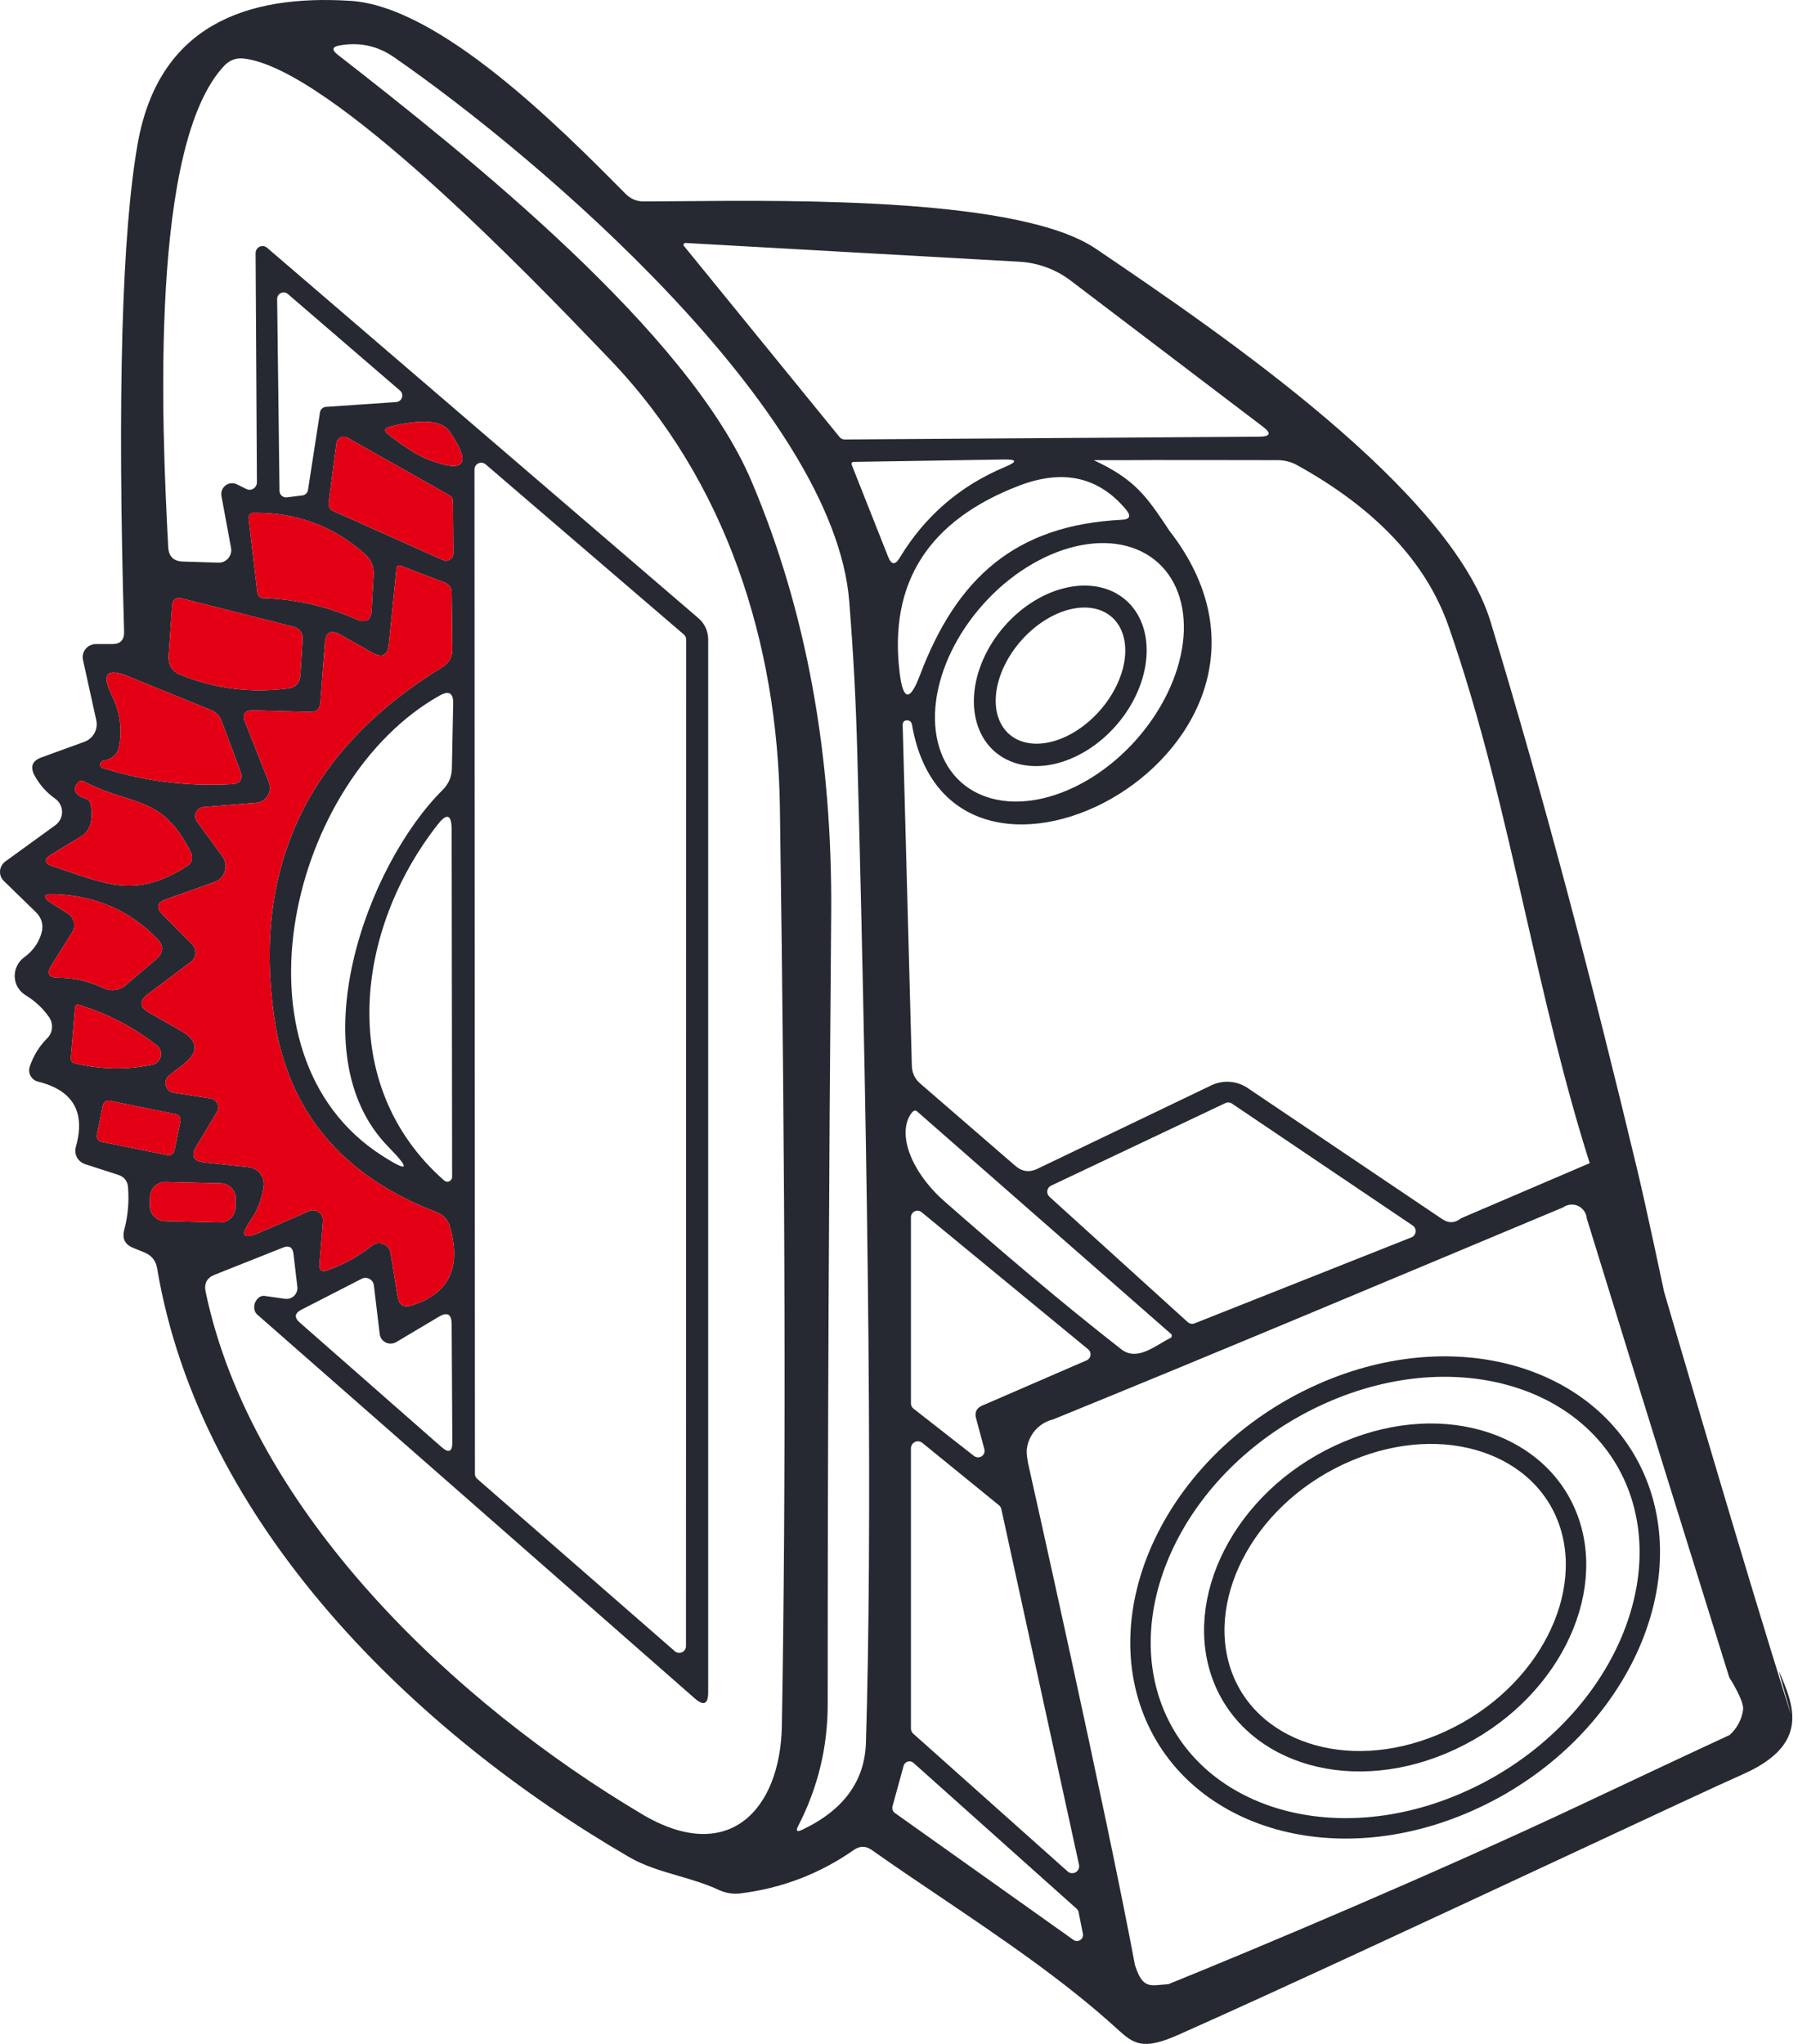
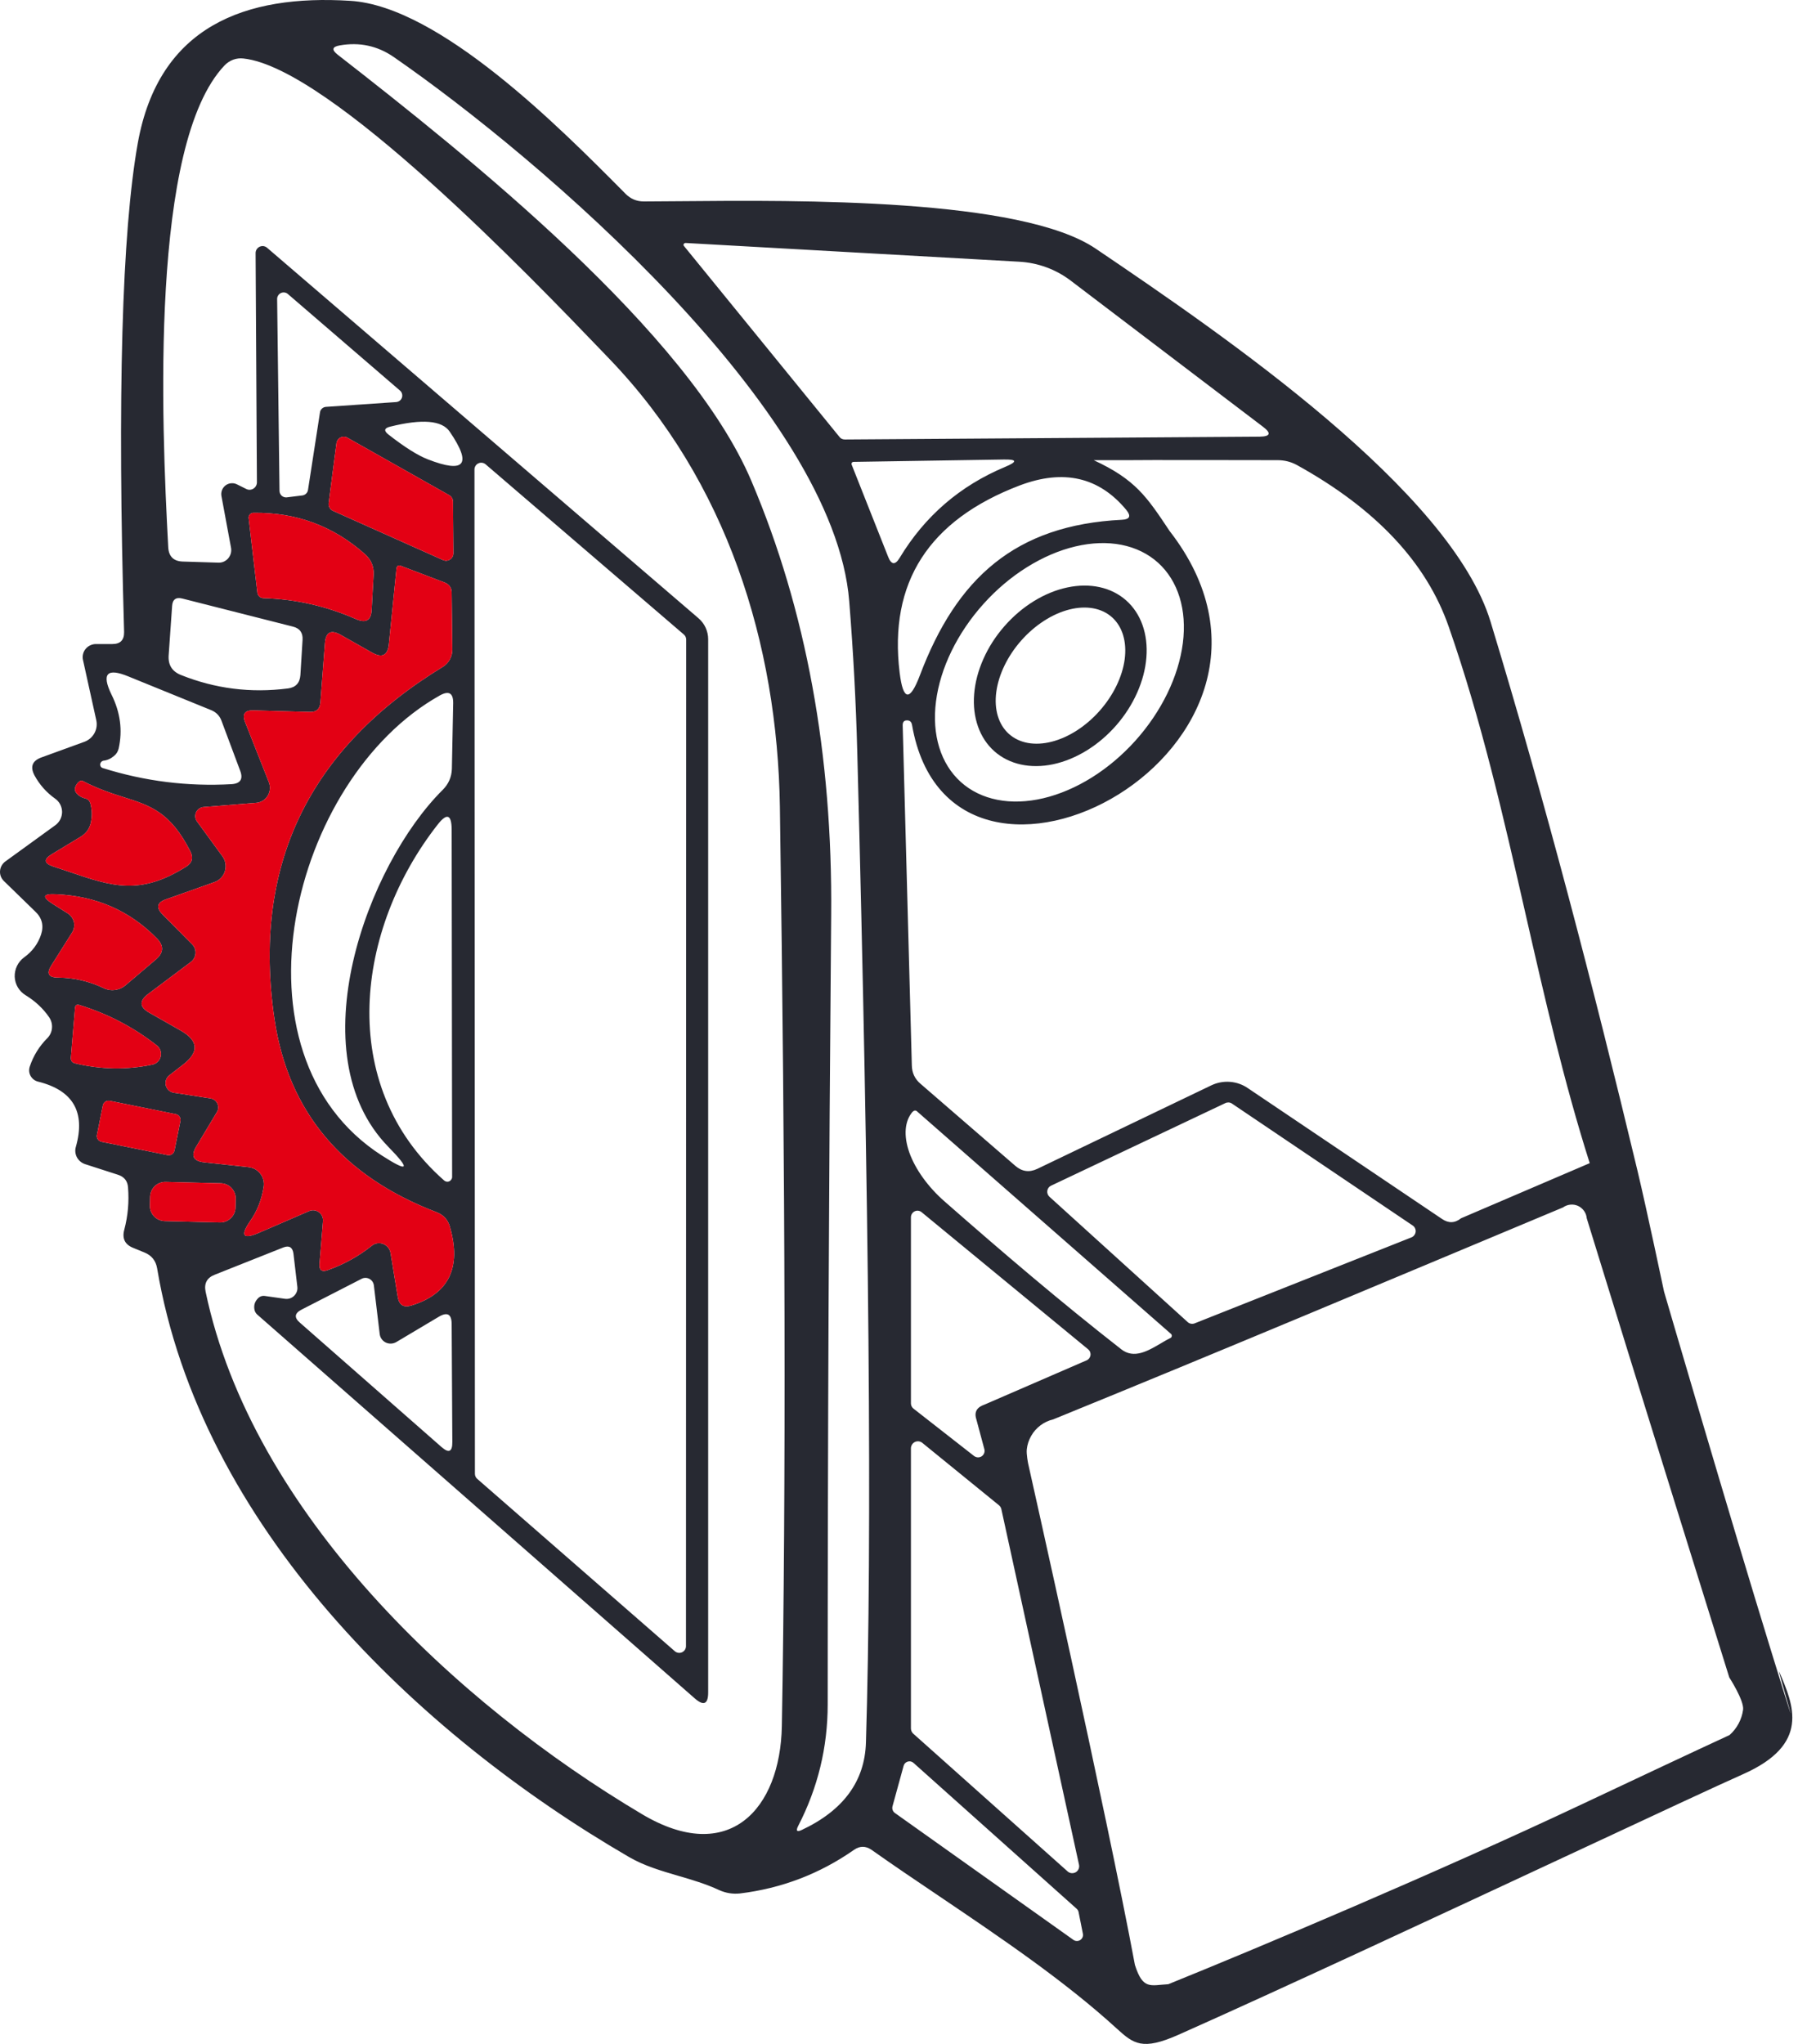
<svg xmlns="http://www.w3.org/2000/svg" width="44" height="50" viewBox="0 0 44 50" fill="none">
-   <path d="M40.06 36.294C41.125 38.975 39.399 42.446 36.08 43.998C32.764 45.549 29.281 44.525 28.223 41.863C27.158 39.182 28.884 35.711 32.203 34.158C35.519 32.608 39.002 33.631 40.06 36.294Z" stroke="#272932" stroke-width="0.5" />
-   <path d="M38.347 37.095C39.098 38.984 37.883 41.455 35.511 42.565C33.141 43.673 30.679 42.933 29.936 41.062C29.186 39.172 30.4 36.701 32.773 35.592C35.143 34.483 37.604 35.224 38.347 37.095Z" stroke="#272932" stroke-width="0.5" />
  <path d="M24.335 18.379C24.155 18.22 24.019 18.015 23.934 17.775C23.849 17.535 23.816 17.266 23.839 16.982C23.861 16.698 23.938 16.405 24.065 16.12C24.191 15.835 24.365 15.564 24.577 15.322C25.004 14.832 25.558 14.49 26.117 14.371C26.676 14.252 27.195 14.365 27.558 14.687C27.738 14.846 27.874 15.051 27.959 15.29C28.044 15.53 28.077 15.8 28.054 16.084C28.032 16.367 27.955 16.66 27.828 16.945C27.702 17.23 27.528 17.501 27.316 17.744C26.889 18.233 26.335 18.575 25.776 18.695C25.217 18.814 24.698 18.7 24.335 18.379ZM24.689 17.953C24.944 18.182 25.321 18.25 25.737 18.144C26.154 18.038 26.576 17.766 26.911 17.387C27.246 17.009 27.466 16.556 27.523 16.127C27.579 15.698 27.468 15.329 27.214 15.101C26.96 14.873 26.583 14.805 26.166 14.911C25.75 15.017 25.328 15.289 24.993 15.667C24.658 16.045 24.438 16.499 24.381 16.927C24.324 17.356 24.435 17.725 24.689 17.953Z" fill="#272932" />
  <path fill-rule="evenodd" clip-rule="evenodd" d="M3.372 3.501C2.982 5.691 2.87 9.678 3.037 15.462C3.04 15.657 2.945 15.755 2.75 15.755H2.345C2.297 15.755 2.249 15.767 2.205 15.788C2.161 15.809 2.123 15.84 2.092 15.878C2.062 15.915 2.041 15.96 2.031 16.006C2.02 16.053 2.02 16.102 2.032 16.149L2.356 17.618C2.38 17.726 2.364 17.838 2.311 17.935C2.258 18.032 2.172 18.106 2.069 18.145L1.016 18.528C0.789 18.61 0.732 18.757 0.845 18.97C0.969 19.197 1.136 19.385 1.345 19.534C1.398 19.57 1.442 19.619 1.472 19.676C1.502 19.733 1.518 19.796 1.519 19.86C1.519 19.924 1.504 19.988 1.475 20.045C1.446 20.102 1.403 20.152 1.351 20.189L0.133 21.072C0.095 21.099 0.064 21.134 0.041 21.174C0.018 21.215 0.004 21.259 0.001 21.305C-0.003 21.351 0.004 21.397 0.02 21.439C0.037 21.482 0.062 21.52 0.095 21.552L0.861 22.297C1.028 22.453 1.076 22.641 1.005 22.861C0.93 23.088 0.792 23.274 0.59 23.42C0.516 23.474 0.456 23.546 0.416 23.629C0.376 23.712 0.357 23.804 0.36 23.895C0.364 23.987 0.39 24.076 0.437 24.155C0.484 24.233 0.549 24.299 0.627 24.346C0.865 24.492 1.056 24.671 1.202 24.884C1.255 24.961 1.28 25.055 1.272 25.148C1.265 25.241 1.225 25.329 1.159 25.395C0.961 25.593 0.817 25.826 0.728 26.092C0.716 26.129 0.711 26.168 0.714 26.207C0.717 26.246 0.729 26.284 0.748 26.319C0.767 26.353 0.793 26.383 0.824 26.408C0.856 26.432 0.892 26.45 0.93 26.459C1.789 26.672 2.097 27.204 1.856 28.056C1.831 28.141 1.841 28.232 1.882 28.31C1.924 28.389 1.995 28.448 2.079 28.477L2.888 28.738C3.04 28.787 3.122 28.89 3.133 29.046C3.161 29.398 3.131 29.742 3.042 30.079C2.982 30.299 3.058 30.45 3.271 30.531L3.532 30.638C3.709 30.709 3.813 30.838 3.845 31.026C4.904 37.318 10.181 42.402 15.399 45.431C15.768 45.644 16.174 45.763 16.589 45.885C16.927 45.983 17.272 46.084 17.606 46.24C17.766 46.31 17.933 46.337 18.106 46.319C19.128 46.195 20.06 45.839 20.904 45.249C21.042 45.154 21.183 45.154 21.324 45.249C21.859 45.627 22.417 46.004 22.983 46.385C24.492 47.404 26.049 48.455 27.33 49.625C27.741 49.999 27.955 50.168 28.838 49.776C31.273 48.695 35.372 46.784 38.519 45.317C40.476 44.404 42.065 43.663 42.656 43.401C44.305 42.669 43.895 41.718 43.542 40.899C43.459 40.706 44.335 43.606 43.33 40.347C42.325 37.088 40.722 31.596 40.722 31.596C40.722 31.596 40.301 29.597 40.068 28.622C38.989 24.121 37.824 19.646 36.479 15.217C35.511 12.013 29.979 8.223 26.814 6.083C24.991 4.847 19.56 4.896 16.633 4.922C16.306 4.925 16.011 4.927 15.755 4.928C15.581 4.928 15.432 4.866 15.308 4.741L15.252 4.684C13.718 3.139 10.754 0.151 8.569 0.02C6.021 -0.14 3.888 0.627 3.372 3.501ZM20.34 22.392C20.376 18.461 19.727 14.923 18.393 11.778C16.846 8.116 11.431 3.805 8.26 1.335C8.111 1.218 8.129 1.143 8.314 1.111C8.796 1.026 9.236 1.12 9.633 1.393C13.245 3.89 20.415 10.049 20.782 14.711C20.881 15.95 20.947 17.181 20.979 18.406C21.273 29.524 21.344 37.597 21.191 42.625C21.163 43.573 20.64 44.286 19.622 44.765C19.502 44.822 19.471 44.79 19.532 44.669C20.014 43.736 20.255 42.744 20.255 41.694C20.255 35.26 20.284 28.826 20.34 22.392ZM17.005 41.55C17.221 41.738 17.33 41.688 17.33 41.401V15.638C17.33 15.539 17.308 15.442 17.267 15.353C17.226 15.264 17.165 15.185 17.09 15.121L6.537 6.062C6.512 6.04 6.481 6.026 6.449 6.021C6.416 6.017 6.382 6.022 6.353 6.036C6.323 6.05 6.298 6.073 6.28 6.101C6.263 6.129 6.254 6.162 6.255 6.195L6.287 11.8C6.287 11.831 6.279 11.862 6.263 11.889C6.248 11.916 6.226 11.939 6.199 11.955C6.172 11.971 6.142 11.98 6.111 11.981C6.079 11.982 6.049 11.974 6.021 11.959L5.808 11.853C5.764 11.829 5.713 11.817 5.662 11.821C5.612 11.824 5.563 11.842 5.522 11.872C5.481 11.903 5.45 11.944 5.432 11.991C5.414 12.039 5.41 12.091 5.42 12.14L5.654 13.402C5.662 13.447 5.66 13.494 5.648 13.538C5.636 13.582 5.614 13.623 5.585 13.658C5.555 13.693 5.518 13.72 5.477 13.739C5.436 13.757 5.391 13.766 5.345 13.764L4.473 13.737C4.25 13.73 4.131 13.615 4.117 13.391C3.952 10.315 3.665 3.528 5.494 1.601C5.554 1.538 5.627 1.49 5.707 1.46C5.788 1.431 5.873 1.421 5.957 1.431C8.072 1.656 13.018 6.806 14.736 8.595C14.802 8.664 14.864 8.728 14.92 8.787C17.792 11.773 19.026 15.76 19.085 19.736C19.22 28.924 19.236 36.42 19.133 42.226C19.096 44.254 17.84 45.649 15.707 44.377C11.159 41.678 6.165 36.999 5.032 31.601C4.989 31.395 5.065 31.255 5.26 31.181L6.936 30.515C7.078 30.462 7.159 30.512 7.181 30.665L7.276 31.474C7.282 31.515 7.278 31.556 7.264 31.595C7.251 31.634 7.228 31.669 7.199 31.698C7.17 31.727 7.134 31.749 7.095 31.762C7.056 31.774 7.014 31.778 6.973 31.772L6.478 31.702C6.447 31.698 6.415 31.701 6.386 31.712C6.356 31.724 6.329 31.742 6.308 31.766C6.241 31.837 6.212 31.919 6.223 32.011C6.227 32.066 6.251 32.117 6.292 32.155L17.005 41.55ZM30.825 10.682L20.675 10.751C20.619 10.751 20.574 10.73 20.542 10.687L16.739 6.019C16.732 6.013 16.728 6.005 16.727 5.996C16.725 5.987 16.727 5.978 16.732 5.97C16.737 5.961 16.744 5.954 16.753 5.95C16.762 5.945 16.772 5.944 16.782 5.944L24.936 6.402C25.397 6.426 25.838 6.588 26.202 6.865L30.904 10.437C31.117 10.597 31.09 10.678 30.825 10.682ZM7.879 9.995C7.852 10.02 7.834 10.054 7.83 10.091L7.537 11.986C7.532 12.02 7.516 12.05 7.492 12.074C7.468 12.098 7.437 12.114 7.404 12.119L7.016 12.167C6.993 12.169 6.971 12.167 6.95 12.16C6.928 12.153 6.909 12.141 6.892 12.126C6.876 12.111 6.863 12.093 6.854 12.072C6.845 12.052 6.84 12.03 6.84 12.007L6.782 7.318C6.781 7.287 6.789 7.257 6.805 7.231C6.82 7.205 6.843 7.184 6.871 7.17C6.898 7.157 6.929 7.151 6.96 7.155C6.99 7.158 7.019 7.171 7.042 7.19L9.787 9.553C9.812 9.574 9.83 9.602 9.838 9.633C9.847 9.664 9.846 9.697 9.836 9.727C9.825 9.758 9.806 9.785 9.78 9.804C9.754 9.823 9.723 9.834 9.691 9.836L7.978 9.953C7.941 9.955 7.906 9.97 7.879 9.995ZM9.505 10.629C9.388 10.536 9.402 10.473 9.548 10.437C10.331 10.242 10.817 10.283 11.005 10.559C11.555 11.365 11.376 11.59 10.468 11.236C10.22 11.14 9.899 10.937 9.505 10.629ZM10.93 13.716C10.899 13.718 10.868 13.713 10.84 13.7L8.149 12.497C8.113 12.481 8.084 12.455 8.065 12.421C8.046 12.388 8.038 12.349 8.042 12.311L8.234 10.842C8.238 10.812 8.249 10.784 8.266 10.759C8.283 10.735 8.307 10.715 8.334 10.702C8.36 10.689 8.39 10.682 8.42 10.684C8.45 10.685 8.479 10.693 8.505 10.709L10.994 12.114C11.022 12.13 11.046 12.153 11.061 12.181C11.077 12.209 11.085 12.241 11.085 12.274L11.095 13.53C11.096 13.56 11.089 13.591 11.075 13.618C11.061 13.646 11.041 13.669 11.015 13.686C10.989 13.703 10.96 13.713 10.93 13.716ZM20.862 11.306C20.868 11.302 20.875 11.3 20.883 11.299L24.558 11.241C24.892 11.234 24.904 11.294 24.596 11.422C23.493 11.883 22.633 12.625 22.016 13.647C21.906 13.828 21.812 13.819 21.734 13.62L20.84 11.363C20.838 11.356 20.837 11.349 20.838 11.341C20.839 11.334 20.841 11.327 20.846 11.321C20.85 11.315 20.855 11.309 20.862 11.306ZM26.765 11.257C27.338 11.257 27.425 11.257 27.612 11.257C27.689 11.25 31.266 11.257 31.266 11.257C31.433 11.257 31.589 11.296 31.734 11.374C33.667 12.442 34.906 13.76 35.452 15.329C36.253 17.624 36.794 19.995 37.334 22.364C37.802 24.412 38.269 26.459 38.903 28.454L35.755 29.802C35.603 29.923 35.447 29.928 35.287 29.818L30.537 26.619C30.408 26.53 30.257 26.477 30.1 26.465C29.944 26.453 29.786 26.482 29.644 26.55L25.383 28.594C25.188 28.686 25.009 28.661 24.846 28.519L22.526 26.512C22.388 26.395 22.317 26.245 22.314 26.06L22.09 17.74C22.09 17.669 22.119 17.63 22.175 17.623H22.181C22.259 17.616 22.305 17.653 22.319 17.735C23.287 23.307 32.726 18.274 28.621 12.988C28.061 12.148 27.79 11.734 26.765 11.257ZM11.638 36.124C11.628 36.103 11.623 36.08 11.622 36.057L11.611 11.48C11.612 11.449 11.622 11.419 11.639 11.393C11.656 11.367 11.68 11.346 11.709 11.334C11.737 11.321 11.768 11.316 11.799 11.321C11.83 11.325 11.859 11.338 11.883 11.358L16.734 15.521C16.752 15.536 16.766 15.554 16.776 15.575C16.786 15.597 16.792 15.62 16.792 15.643L16.787 40.273C16.786 40.304 16.777 40.334 16.76 40.36C16.742 40.386 16.718 40.407 16.69 40.419C16.662 40.432 16.63 40.437 16.599 40.432C16.569 40.428 16.54 40.415 16.516 40.395L11.681 36.179C11.663 36.164 11.648 36.145 11.638 36.124ZM27.457 12.715C24.846 12.843 23.41 14.142 22.511 16.521C22.266 17.167 22.101 17.146 22.016 16.457C21.746 14.25 22.727 12.722 24.957 11.874C26.028 11.47 26.897 11.67 27.564 12.476C27.684 12.625 27.649 12.705 27.457 12.715ZM6.346 14.592C6.32 14.568 6.303 14.535 6.298 14.498L6.085 12.678C6.083 12.661 6.084 12.644 6.089 12.628C6.094 12.612 6.102 12.597 6.113 12.585C6.124 12.572 6.138 12.562 6.153 12.555C6.168 12.548 6.185 12.545 6.202 12.545C7.248 12.531 8.158 12.868 8.931 13.556C9.083 13.691 9.154 13.86 9.143 14.062L9.095 14.914C9.085 15.173 8.959 15.251 8.718 15.148C7.994 14.829 7.236 14.656 6.441 14.632C6.406 14.63 6.372 14.617 6.346 14.592ZM24.407 19.565C24.06 19.497 23.756 19.349 23.512 19.129C23.02 18.685 22.801 17.976 22.905 17.16C23.009 16.343 23.428 15.484 24.068 14.773C24.384 14.421 24.746 14.115 25.133 13.874C25.519 13.633 25.922 13.46 26.318 13.367C26.715 13.273 27.097 13.26 27.444 13.328C27.791 13.397 28.095 13.545 28.339 13.765C28.831 14.209 29.05 14.917 28.946 15.734C28.841 16.551 28.423 17.409 27.783 18.121C27.466 18.473 27.105 18.778 26.718 19.02C26.332 19.261 25.929 19.433 25.533 19.527C25.136 19.62 24.754 19.634 24.407 19.565ZM4.803 28.046L5.308 27.204C5.327 27.173 5.338 27.137 5.339 27.101C5.341 27.064 5.334 27.027 5.318 26.994C5.302 26.961 5.278 26.932 5.249 26.91C5.219 26.889 5.185 26.875 5.149 26.869L4.25 26.731C4.204 26.723 4.161 26.702 4.127 26.67C4.093 26.639 4.069 26.598 4.057 26.553C4.046 26.508 4.048 26.46 4.063 26.416C4.079 26.372 4.106 26.333 4.143 26.305L4.473 26.049C4.881 25.737 4.86 25.455 4.409 25.203L3.659 24.777C3.411 24.639 3.4 24.485 3.627 24.314L4.67 23.532C4.703 23.507 4.73 23.476 4.749 23.44C4.769 23.404 4.78 23.364 4.784 23.323C4.787 23.282 4.781 23.241 4.767 23.203C4.753 23.165 4.73 23.13 4.702 23.101L3.978 22.371C3.812 22.201 3.84 22.077 4.064 21.999L5.25 21.578C5.31 21.557 5.364 21.522 5.408 21.476C5.453 21.429 5.485 21.373 5.504 21.312C5.522 21.25 5.526 21.185 5.516 21.121C5.505 21.057 5.479 20.997 5.441 20.945L4.819 20.093C4.796 20.061 4.782 20.023 4.779 19.984C4.776 19.945 4.783 19.905 4.799 19.869C4.816 19.834 4.842 19.803 4.874 19.781C4.907 19.758 4.944 19.745 4.984 19.742L6.266 19.64C6.323 19.637 6.378 19.619 6.428 19.589C6.477 19.559 6.518 19.518 6.549 19.469C6.58 19.42 6.598 19.364 6.603 19.306C6.609 19.248 6.601 19.189 6.579 19.135L6 17.671C5.918 17.469 5.987 17.371 6.207 17.378L7.58 17.416C7.739 17.423 7.826 17.346 7.84 17.187L7.952 15.728C7.973 15.466 8.099 15.398 8.33 15.526L9.111 15.968C9.353 16.102 9.487 16.033 9.516 15.76L9.702 13.913C9.709 13.842 9.746 13.819 9.814 13.844L10.877 14.248C10.994 14.294 11.053 14.378 11.053 14.498L11.069 15.888C11.07 15.973 11.05 16.058 11.008 16.133C10.967 16.207 10.908 16.27 10.835 16.314C7.537 18.326 6.165 21.2 6.718 24.937C7.055 27.197 8.376 28.77 10.681 29.653C10.851 29.717 10.961 29.836 11.01 30.01C11.298 31.014 10.982 31.656 10.064 31.937C9.876 31.993 9.766 31.924 9.734 31.729L9.558 30.654C9.55 30.604 9.529 30.558 9.498 30.518C9.466 30.479 9.425 30.449 9.379 30.431C9.333 30.412 9.283 30.407 9.234 30.414C9.185 30.421 9.139 30.442 9.101 30.473C8.775 30.732 8.416 30.931 8.026 31.069C7.874 31.126 7.805 31.073 7.819 30.909L7.904 29.871C7.907 29.829 7.9 29.787 7.882 29.749C7.864 29.71 7.837 29.677 7.803 29.653C7.769 29.628 7.729 29.613 7.687 29.608C7.645 29.604 7.602 29.61 7.564 29.627L6.345 30.154C5.948 30.327 5.872 30.235 6.117 29.877C6.29 29.632 6.402 29.352 6.452 29.036C6.462 28.98 6.459 28.922 6.446 28.867C6.432 28.811 6.407 28.759 6.372 28.714C6.337 28.668 6.293 28.631 6.243 28.602C6.192 28.575 6.137 28.557 6.079 28.551L5 28.434C4.73 28.406 4.665 28.276 4.803 28.046ZM4.462 14.642L7.17 15.329C7.337 15.371 7.415 15.48 7.404 15.654L7.351 16.516C7.337 16.708 7.236 16.816 7.048 16.841C6.14 16.958 5.266 16.848 4.425 16.511C4.212 16.425 4.113 16.267 4.127 16.037L4.212 14.823C4.223 14.664 4.306 14.603 4.462 14.642ZM2.537 18.608C2.629 18.597 2.714 18.558 2.792 18.491C2.849 18.445 2.886 18.384 2.904 18.31C3.003 17.866 2.945 17.426 2.728 16.99C2.48 16.479 2.618 16.331 3.143 16.548L5.17 17.373C5.225 17.395 5.275 17.428 5.318 17.47C5.36 17.512 5.393 17.562 5.415 17.618L5.877 18.853C5.955 19.058 5.884 19.169 5.665 19.183C4.594 19.243 3.544 19.112 2.516 18.789C2.495 18.783 2.478 18.771 2.466 18.753C2.455 18.736 2.45 18.715 2.452 18.694C2.455 18.673 2.465 18.652 2.48 18.637C2.495 18.621 2.515 18.611 2.537 18.608ZM9.34 28.264C5.484 25.783 7.111 19.055 10.766 17.011C10.986 16.89 11.094 16.954 11.09 17.203L11.058 18.81C11.051 19.009 10.977 19.179 10.835 19.321C8.973 21.168 7.287 25.783 9.5 28.051C10.056 28.619 10.003 28.69 9.34 28.264ZM2.228 20.098C2.257 19.949 2.251 19.802 2.212 19.657C2.191 19.585 2.145 19.543 2.074 19.529C1.996 19.508 1.932 19.47 1.883 19.417C1.833 19.364 1.821 19.307 1.845 19.247C1.86 19.204 1.886 19.165 1.925 19.13C1.957 19.098 1.993 19.09 2.032 19.108C2.405 19.303 2.732 19.407 3.027 19.501C3.675 19.706 4.17 19.862 4.659 20.828C4.737 20.984 4.704 21.108 4.558 21.2C3.424 21.914 2.744 21.683 1.708 21.332C1.577 21.288 1.441 21.241 1.298 21.195C1.074 21.12 1.063 21.021 1.266 20.897L1.978 20.466C2.117 20.38 2.2 20.258 2.228 20.098ZM11.053 20.285L11.064 28.785C11.065 28.809 11.059 28.832 11.046 28.852C11.034 28.871 11.017 28.887 10.995 28.897C10.974 28.907 10.951 28.91 10.928 28.906C10.905 28.902 10.884 28.892 10.867 28.876C8.207 26.534 8.712 22.717 10.713 20.168C10.936 19.884 11.049 19.923 11.053 20.285ZM1.26 23.611L1.76 22.818C1.785 22.781 1.802 22.738 1.81 22.694C1.819 22.65 1.818 22.604 1.809 22.56C1.799 22.516 1.781 22.475 1.755 22.438C1.73 22.401 1.697 22.369 1.659 22.345L1.303 22.121C1.016 21.94 1.04 21.858 1.377 21.876C2.356 21.919 3.177 22.279 3.84 22.957C4.014 23.134 4.007 23.305 3.819 23.468L3.074 24.101C3 24.165 2.909 24.205 2.812 24.217C2.716 24.23 2.618 24.213 2.532 24.17C2.18 24.004 1.812 23.918 1.425 23.915C1.184 23.915 1.129 23.814 1.26 23.611ZM1.835 26.012C1.764 25.994 1.73 25.948 1.734 25.874L1.835 24.665C1.838 24.591 1.876 24.564 1.946 24.586C2.638 24.799 3.269 25.128 3.84 25.576C3.88 25.607 3.909 25.649 3.926 25.697C3.942 25.745 3.944 25.796 3.933 25.845C3.921 25.895 3.896 25.939 3.859 25.974C3.823 26.01 3.778 26.034 3.728 26.044C3.101 26.175 2.47 26.165 1.835 26.012ZM4.394 27.317C4.415 27.348 4.422 27.387 4.415 27.424L4.27 28.145C4.262 28.182 4.24 28.215 4.208 28.236C4.177 28.257 4.138 28.265 4.101 28.257L2.484 27.931C2.447 27.923 2.414 27.901 2.393 27.87C2.372 27.838 2.364 27.799 2.372 27.762L2.517 27.042C2.524 27.004 2.546 26.971 2.578 26.95C2.61 26.929 2.649 26.922 2.686 26.929L4.302 27.255C4.34 27.263 4.373 27.285 4.394 27.317ZM22.431 27.178L28.654 32.629C28.66 32.634 28.666 32.641 28.669 32.649C28.673 32.656 28.675 32.664 28.676 32.673C28.676 32.681 28.675 32.69 28.672 32.698C28.669 32.706 28.665 32.713 28.66 32.719L28.654 32.724C28.575 32.763 28.494 32.811 28.411 32.86C28.092 33.048 27.75 33.25 27.439 33.007C25.946 31.84 24.549 30.648 23.117 29.392C22.916 29.216 22.736 29.02 22.588 28.814C22.44 28.609 22.326 28.398 22.253 28.194C22.181 27.989 22.151 27.796 22.165 27.624C22.179 27.453 22.236 27.307 22.335 27.194L22.346 27.189C22.356 27.177 22.37 27.169 22.386 27.167C22.402 27.165 22.418 27.169 22.431 27.178ZM34.609 30.217C34.591 30.241 34.566 30.26 34.537 30.271L29.234 32.373C29.206 32.384 29.174 32.387 29.144 32.381C29.114 32.376 29.086 32.362 29.064 32.341L25.681 29.275C25.661 29.257 25.646 29.234 25.637 29.208C25.628 29.182 25.625 29.155 25.629 29.128C25.634 29.101 25.644 29.076 25.661 29.054C25.677 29.032 25.699 29.015 25.723 29.004L29.984 26.986C30.01 26.973 30.039 26.968 30.068 26.969C30.097 26.971 30.125 26.981 30.149 26.997L34.569 29.978C34.595 29.994 34.615 30.018 34.628 30.045C34.641 30.073 34.647 30.104 34.643 30.134C34.64 30.164 34.628 30.193 34.609 30.217ZM5.743 29.184C5.761 29.23 5.769 29.279 5.768 29.327L5.763 29.54C5.762 29.589 5.751 29.637 5.731 29.682C5.711 29.727 5.683 29.767 5.647 29.801C5.612 29.835 5.57 29.861 5.525 29.879C5.479 29.896 5.43 29.905 5.381 29.904L4.031 29.871C3.982 29.869 3.934 29.859 3.889 29.839C3.844 29.819 3.804 29.791 3.77 29.755C3.736 29.72 3.71 29.678 3.692 29.632C3.675 29.587 3.666 29.538 3.668 29.489L3.673 29.276C3.674 29.227 3.685 29.179 3.705 29.134C3.724 29.09 3.753 29.049 3.788 29.015C3.824 28.982 3.865 28.955 3.911 28.938C3.957 28.92 4.005 28.912 4.054 28.913L5.405 28.946C5.454 28.947 5.502 28.958 5.547 28.978C5.591 28.997 5.632 29.026 5.665 29.061C5.699 29.097 5.725 29.139 5.743 29.184ZM23.894 34.725L24.09 35.455C24.098 35.487 24.095 35.52 24.083 35.551C24.071 35.581 24.05 35.607 24.023 35.625C23.996 35.643 23.963 35.652 23.931 35.651C23.898 35.65 23.867 35.639 23.84 35.62L22.356 34.46C22.337 34.445 22.32 34.426 22.309 34.403C22.298 34.381 22.292 34.357 22.292 34.332V29.776C22.293 29.745 22.301 29.716 22.318 29.691C22.334 29.665 22.357 29.645 22.384 29.632C22.412 29.619 22.442 29.614 22.472 29.618C22.502 29.622 22.53 29.634 22.553 29.653L26.628 33.007C26.649 33.024 26.666 33.046 26.676 33.072C26.686 33.098 26.69 33.126 26.686 33.153C26.682 33.18 26.671 33.206 26.655 33.228C26.638 33.25 26.616 33.267 26.59 33.278L24.112 34.352C24.041 34.383 23.801 34.445 23.894 34.725ZM9.149 31.442L9.292 32.634C9.297 32.678 9.313 32.72 9.339 32.756C9.364 32.792 9.399 32.821 9.439 32.841C9.479 32.86 9.524 32.87 9.569 32.868C9.614 32.866 9.658 32.853 9.697 32.831L10.734 32.214C10.947 32.086 11.053 32.146 11.053 32.394L11.069 35.274C11.072 35.516 10.984 35.556 10.803 35.397L7.34 32.357C7.195 32.233 7.207 32.127 7.377 32.038L8.851 31.282C8.88 31.267 8.913 31.26 8.946 31.26C8.979 31.261 9.012 31.269 9.041 31.285C9.07 31.301 9.095 31.323 9.114 31.35C9.133 31.378 9.144 31.409 9.149 31.442ZM22.308 42.355C22.298 42.333 22.293 42.309 22.292 42.285V35.429C22.292 35.397 22.302 35.365 22.319 35.338C22.336 35.311 22.36 35.289 22.389 35.275C22.418 35.261 22.45 35.256 22.482 35.259C22.514 35.263 22.544 35.275 22.569 35.295L24.447 36.823C24.477 36.848 24.497 36.881 24.505 36.919L26.404 45.611C26.413 45.647 26.41 45.685 26.396 45.719C26.381 45.753 26.357 45.781 26.325 45.8C26.293 45.818 26.256 45.826 26.22 45.822C26.183 45.818 26.149 45.802 26.122 45.776L22.351 42.412C22.333 42.396 22.318 42.377 22.308 42.355ZM26.346 46.692C26.37 46.713 26.387 46.741 26.394 46.772L26.5 47.304C26.506 47.334 26.503 47.364 26.491 47.392C26.479 47.419 26.459 47.443 26.434 47.459C26.409 47.475 26.379 47.483 26.349 47.482C26.319 47.481 26.29 47.471 26.266 47.453L21.899 44.35C21.874 44.332 21.855 44.308 21.845 44.279C21.834 44.251 21.833 44.22 21.84 44.19L22.112 43.2C22.118 43.175 22.13 43.152 22.148 43.133C22.166 43.115 22.188 43.101 22.213 43.093C22.238 43.086 22.264 43.085 22.289 43.09C22.314 43.096 22.337 43.108 22.356 43.126L26.346 46.692ZM25.776 34.721C29.984 33.007 33.876 31.366 38.251 29.536C38.303 29.498 38.365 29.475 38.429 29.469C38.494 29.462 38.559 29.473 38.618 29.5C38.677 29.527 38.727 29.57 38.765 29.623C38.802 29.676 38.825 29.738 38.83 29.802C39.926 33.372 42.318 41.034 42.318 41.034C42.318 41.034 42.687 41.604 42.656 41.826C42.623 42.065 42.505 42.284 42.325 42.444C41.364 42.888 40.09 43.488 38.695 44.145C35.165 45.808 30.744 47.669 28.59 48.539C28.154 48.563 27.969 48.685 27.773 48.066C27.088 44.385 25.16 35.801 25.16 35.801C25.16 35.801 25.114 35.572 25.127 35.456C25.139 35.34 25.176 35.228 25.234 35.127C25.291 35.026 25.369 34.937 25.463 34.867C25.556 34.797 25.663 34.748 25.776 34.721Z" fill="#272932" />
  <path d="M5.308 27.204L4.803 28.046C4.665 28.276 4.73 28.406 5 28.434L6.079 28.551C6.137 28.557 6.192 28.575 6.243 28.602C6.293 28.631 6.337 28.668 6.372 28.714C6.407 28.759 6.432 28.811 6.446 28.867C6.459 28.922 6.462 28.98 6.452 29.036C6.402 29.352 6.29 29.632 6.117 29.877C5.872 30.235 5.948 30.327 6.345 30.154L7.564 29.627C7.602 29.61 7.645 29.604 7.687 29.608C7.729 29.613 7.769 29.628 7.803 29.653C7.837 29.677 7.864 29.71 7.882 29.749C7.9 29.787 7.907 29.829 7.904 29.871L7.819 30.909C7.805 31.073 7.874 31.126 8.026 31.069C8.416 30.931 8.775 30.732 9.101 30.473C9.139 30.442 9.185 30.421 9.234 30.414C9.283 30.407 9.333 30.412 9.379 30.431C9.425 30.449 9.466 30.479 9.498 30.518C9.529 30.558 9.55 30.604 9.558 30.654L9.734 31.729C9.766 31.924 9.876 31.993 10.064 31.937C10.982 31.656 11.298 31.014 11.01 30.01C10.961 29.836 10.851 29.717 10.681 29.653C8.376 28.77 7.055 27.197 6.718 24.937C6.165 21.2 7.537 18.326 10.835 16.314C10.908 16.27 10.967 16.207 11.008 16.133C11.05 16.058 11.07 15.973 11.069 15.888L11.053 14.498C11.053 14.378 10.994 14.294 10.877 14.248L9.814 13.844C9.746 13.819 9.709 13.842 9.702 13.913L9.516 15.76C9.487 16.033 9.353 16.102 9.111 15.968L8.33 15.526C8.099 15.398 7.973 15.466 7.952 15.728L7.84 17.187C7.826 17.346 7.739 17.423 7.58 17.416L6.207 17.378C5.987 17.371 5.918 17.469 6 17.671L6.579 19.135C6.601 19.189 6.609 19.248 6.603 19.306C6.598 19.364 6.58 19.42 6.549 19.469C6.518 19.518 6.477 19.559 6.428 19.589C6.378 19.619 6.323 19.637 6.266 19.64L4.984 19.742C4.944 19.745 4.907 19.758 4.874 19.781C4.842 19.803 4.816 19.834 4.799 19.869C4.783 19.905 4.776 19.945 4.779 19.984C4.782 20.023 4.796 20.061 4.819 20.093L5.441 20.945C5.479 20.997 5.505 21.057 5.516 21.121C5.526 21.185 5.522 21.25 5.504 21.312C5.485 21.373 5.453 21.429 5.408 21.476C5.364 21.522 5.31 21.557 5.25 21.578L4.064 21.999C3.84 22.077 3.812 22.201 3.978 22.371L4.702 23.101C4.73 23.13 4.753 23.165 4.767 23.203C4.781 23.241 4.787 23.282 4.784 23.323C4.78 23.364 4.769 23.404 4.749 23.44C4.73 23.476 4.703 23.507 4.67 23.532L3.627 24.314C3.4 24.485 3.411 24.639 3.659 24.777L4.409 25.203C4.86 25.455 4.881 25.737 4.473 26.049L4.143 26.305C4.106 26.333 4.079 26.372 4.063 26.416C4.048 26.46 4.046 26.508 4.057 26.553C4.069 26.598 4.093 26.639 4.127 26.67C4.161 26.702 4.204 26.723 4.25 26.731L5.149 26.869C5.185 26.875 5.219 26.889 5.249 26.91C5.278 26.932 5.302 26.961 5.318 26.994C5.334 27.027 5.341 27.064 5.339 27.101C5.338 27.137 5.327 27.173 5.308 27.204Z" fill="#E30014" />
-   <path d="M9.548 10.437C9.402 10.473 9.388 10.536 9.505 10.629C9.899 10.937 10.22 11.14 10.468 11.236C11.376 11.59 11.555 11.365 11.005 10.559C10.817 10.283 10.331 10.242 9.548 10.437Z" fill="#E30014" />
  <path d="M10.84 13.7C10.868 13.713 10.899 13.718 10.93 13.716C10.96 13.713 10.989 13.703 11.015 13.686C11.041 13.669 11.061 13.646 11.075 13.618C11.089 13.591 11.096 13.56 11.095 13.53L11.085 12.274C11.085 12.241 11.077 12.209 11.061 12.181C11.046 12.153 11.022 12.13 10.994 12.114L8.505 10.709C8.479 10.693 8.45 10.685 8.42 10.684C8.39 10.682 8.36 10.689 8.334 10.702C8.307 10.715 8.283 10.735 8.266 10.759C8.249 10.784 8.238 10.812 8.234 10.842L8.042 12.311C8.038 12.349 8.046 12.388 8.065 12.421C8.084 12.455 8.113 12.481 8.149 12.497L10.84 13.7Z" fill="#E30014" />
  <path d="M6.298 14.498C6.303 14.535 6.32 14.568 6.346 14.592C6.372 14.617 6.406 14.63 6.441 14.632C7.236 14.656 7.994 14.829 8.718 15.148C8.959 15.251 9.085 15.173 9.095 14.914L9.143 14.062C9.154 13.86 9.083 13.691 8.931 13.556C8.158 12.868 7.248 12.531 6.202 12.545C6.185 12.545 6.168 12.548 6.153 12.555C6.138 12.562 6.124 12.572 6.113 12.585C6.102 12.597 6.094 12.612 6.089 12.628C6.084 12.644 6.083 12.661 6.085 12.678L6.298 14.498Z" fill="#E30014" />
-   <path d="M7.17 15.329L4.462 14.642C4.306 14.603 4.223 14.664 4.212 14.823L4.127 16.037C4.113 16.267 4.212 16.425 4.425 16.511C5.266 16.848 6.14 16.958 7.048 16.841C7.236 16.816 7.337 16.708 7.351 16.516L7.404 15.654C7.415 15.48 7.337 15.371 7.17 15.329Z" fill="#E30014" />
-   <path d="M2.792 18.491C2.714 18.558 2.629 18.597 2.537 18.608C2.515 18.611 2.495 18.621 2.48 18.637C2.465 18.652 2.455 18.673 2.452 18.694C2.45 18.715 2.455 18.736 2.466 18.753C2.478 18.771 2.495 18.783 2.516 18.789C3.544 19.112 4.594 19.243 5.665 19.183C5.884 19.169 5.955 19.058 5.877 18.853L5.415 17.618C5.393 17.562 5.36 17.512 5.318 17.47C5.275 17.428 5.225 17.395 5.17 17.373L3.143 16.548C2.618 16.331 2.48 16.479 2.728 16.99C2.945 17.426 3.003 17.866 2.904 18.31C2.886 18.384 2.849 18.445 2.792 18.491Z" fill="#E30014" />
  <path d="M2.212 19.657C2.251 19.802 2.257 19.949 2.228 20.098C2.2 20.258 2.117 20.38 1.978 20.466L1.266 20.897C1.063 21.021 1.074 21.12 1.298 21.195C1.441 21.241 1.577 21.288 1.708 21.332C2.744 21.683 3.424 21.914 4.558 21.2C4.704 21.108 4.737 20.984 4.659 20.828C4.17 19.862 3.675 19.706 3.027 19.501C2.732 19.407 2.405 19.303 2.032 19.108C1.993 19.09 1.957 19.098 1.925 19.13C1.886 19.165 1.86 19.204 1.845 19.247C1.821 19.307 1.833 19.364 1.883 19.417C1.932 19.47 1.996 19.508 2.074 19.529C2.145 19.543 2.191 19.585 2.212 19.657Z" fill="#E30014" />
  <path d="M1.76 22.818L1.26 23.611C1.129 23.814 1.184 23.915 1.425 23.915C1.812 23.918 2.18 24.004 2.532 24.17C2.618 24.213 2.716 24.23 2.812 24.217C2.909 24.205 3 24.165 3.074 24.101L3.819 23.468C4.007 23.305 4.014 23.134 3.84 22.957C3.177 22.279 2.356 21.919 1.377 21.876C1.04 21.858 1.016 21.94 1.303 22.121L1.659 22.345C1.697 22.369 1.73 22.401 1.755 22.438C1.781 22.475 1.799 22.516 1.809 22.56C1.818 22.604 1.819 22.65 1.81 22.694C1.802 22.738 1.785 22.781 1.76 22.818Z" fill="#E30014" />
  <path d="M1.734 25.874C1.73 25.948 1.764 25.994 1.835 26.012C2.47 26.165 3.101 26.175 3.728 26.044C3.778 26.034 3.823 26.01 3.859 25.974C3.896 25.939 3.921 25.895 3.933 25.845C3.944 25.796 3.942 25.745 3.926 25.697C3.909 25.649 3.88 25.607 3.84 25.576C3.269 25.128 2.638 24.799 1.946 24.586C1.876 24.564 1.838 24.591 1.835 24.665L1.734 25.874Z" fill="#E30014" />
  <path d="M4.415 27.424C4.422 27.387 4.415 27.348 4.394 27.317C4.373 27.285 4.34 27.263 4.302 27.255L2.686 26.929C2.649 26.922 2.61 26.929 2.578 26.95C2.546 26.971 2.524 27.004 2.517 27.042L2.372 27.762C2.364 27.799 2.372 27.838 2.393 27.87C2.414 27.901 2.447 27.923 2.484 27.931L4.101 28.257C4.138 28.265 4.177 28.257 4.208 28.236C4.24 28.215 4.262 28.182 4.27 28.145L4.415 27.424Z" fill="#E30014" />
  <path d="M5.768 29.327C5.769 29.279 5.761 29.23 5.743 29.184C5.725 29.139 5.699 29.097 5.665 29.061C5.632 29.026 5.591 28.997 5.547 28.978C5.502 28.958 5.454 28.947 5.405 28.946L4.054 28.913C4.005 28.912 3.957 28.92 3.911 28.938C3.865 28.955 3.824 28.982 3.788 29.015C3.753 29.049 3.724 29.09 3.705 29.134C3.685 29.179 3.674 29.227 3.673 29.276L3.668 29.489C3.666 29.538 3.675 29.587 3.692 29.632C3.71 29.678 3.736 29.72 3.77 29.755C3.804 29.791 3.844 29.819 3.889 29.839C3.934 29.859 3.982 29.869 4.031 29.871L5.381 29.904C5.43 29.905 5.479 29.896 5.525 29.879C5.57 29.861 5.612 29.835 5.647 29.801C5.683 29.767 5.711 29.727 5.731 29.682C5.751 29.637 5.762 29.589 5.763 29.54L5.768 29.327Z" fill="#E30014" />
</svg>